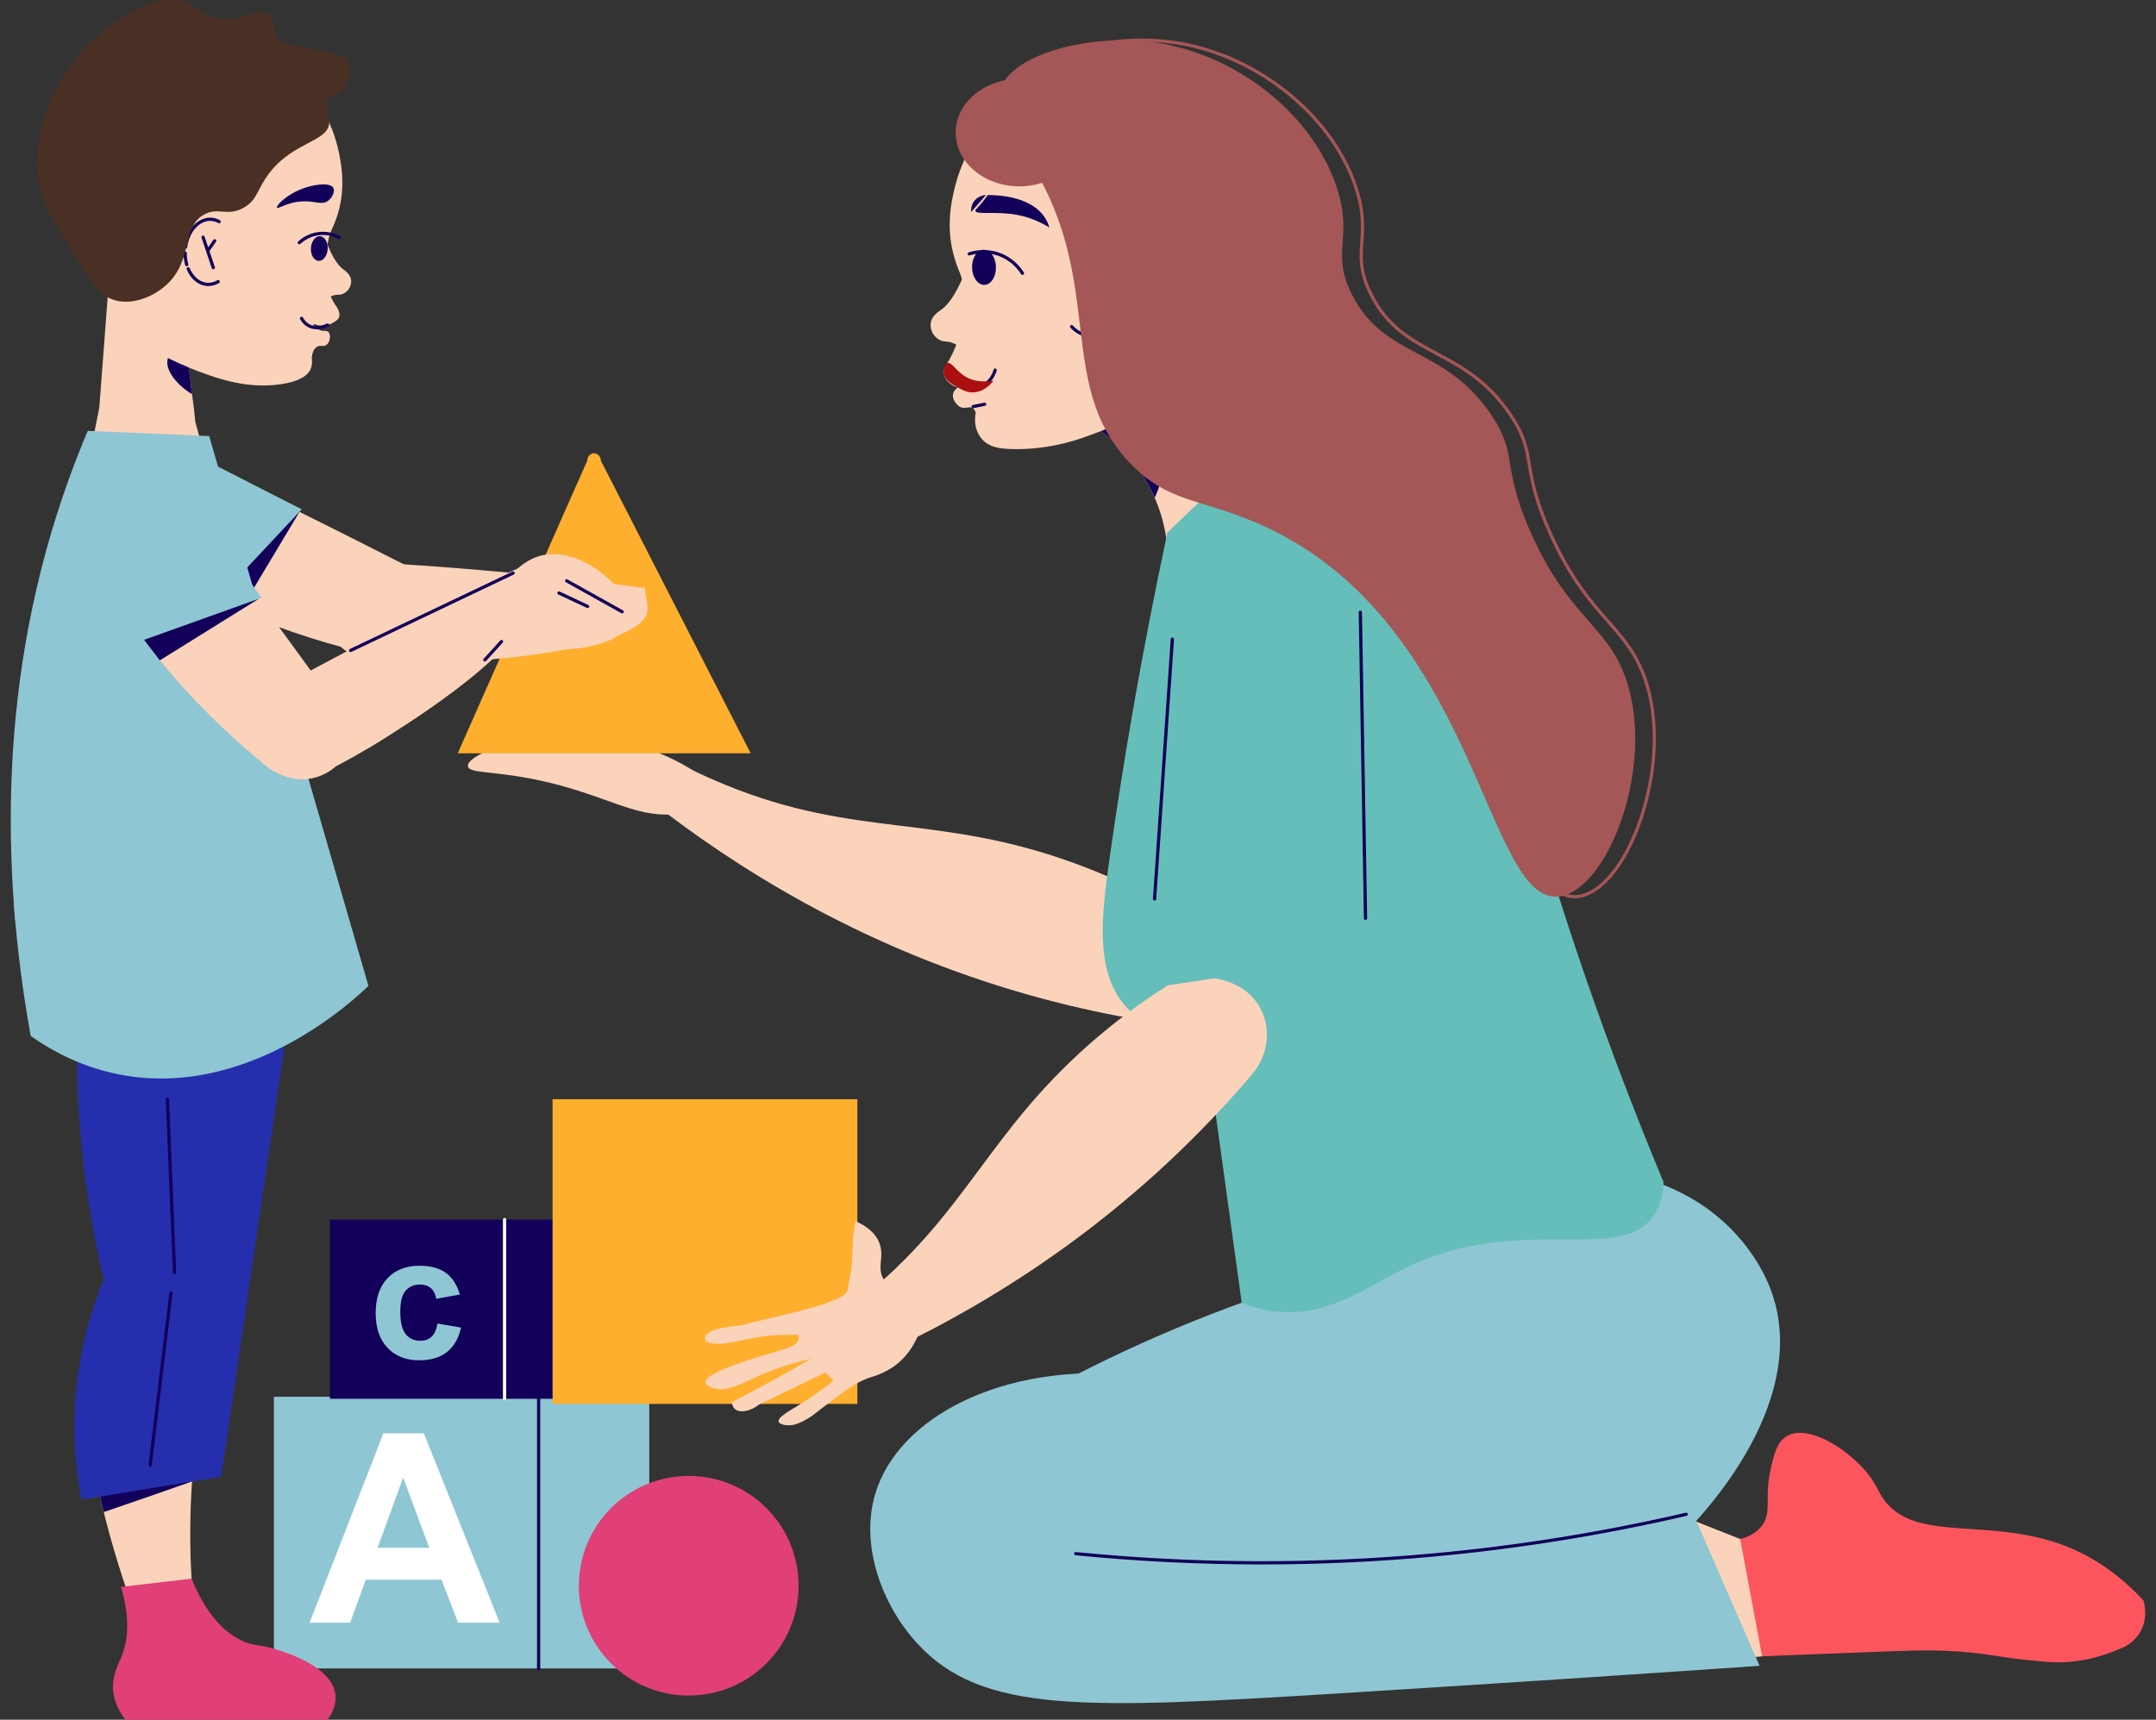
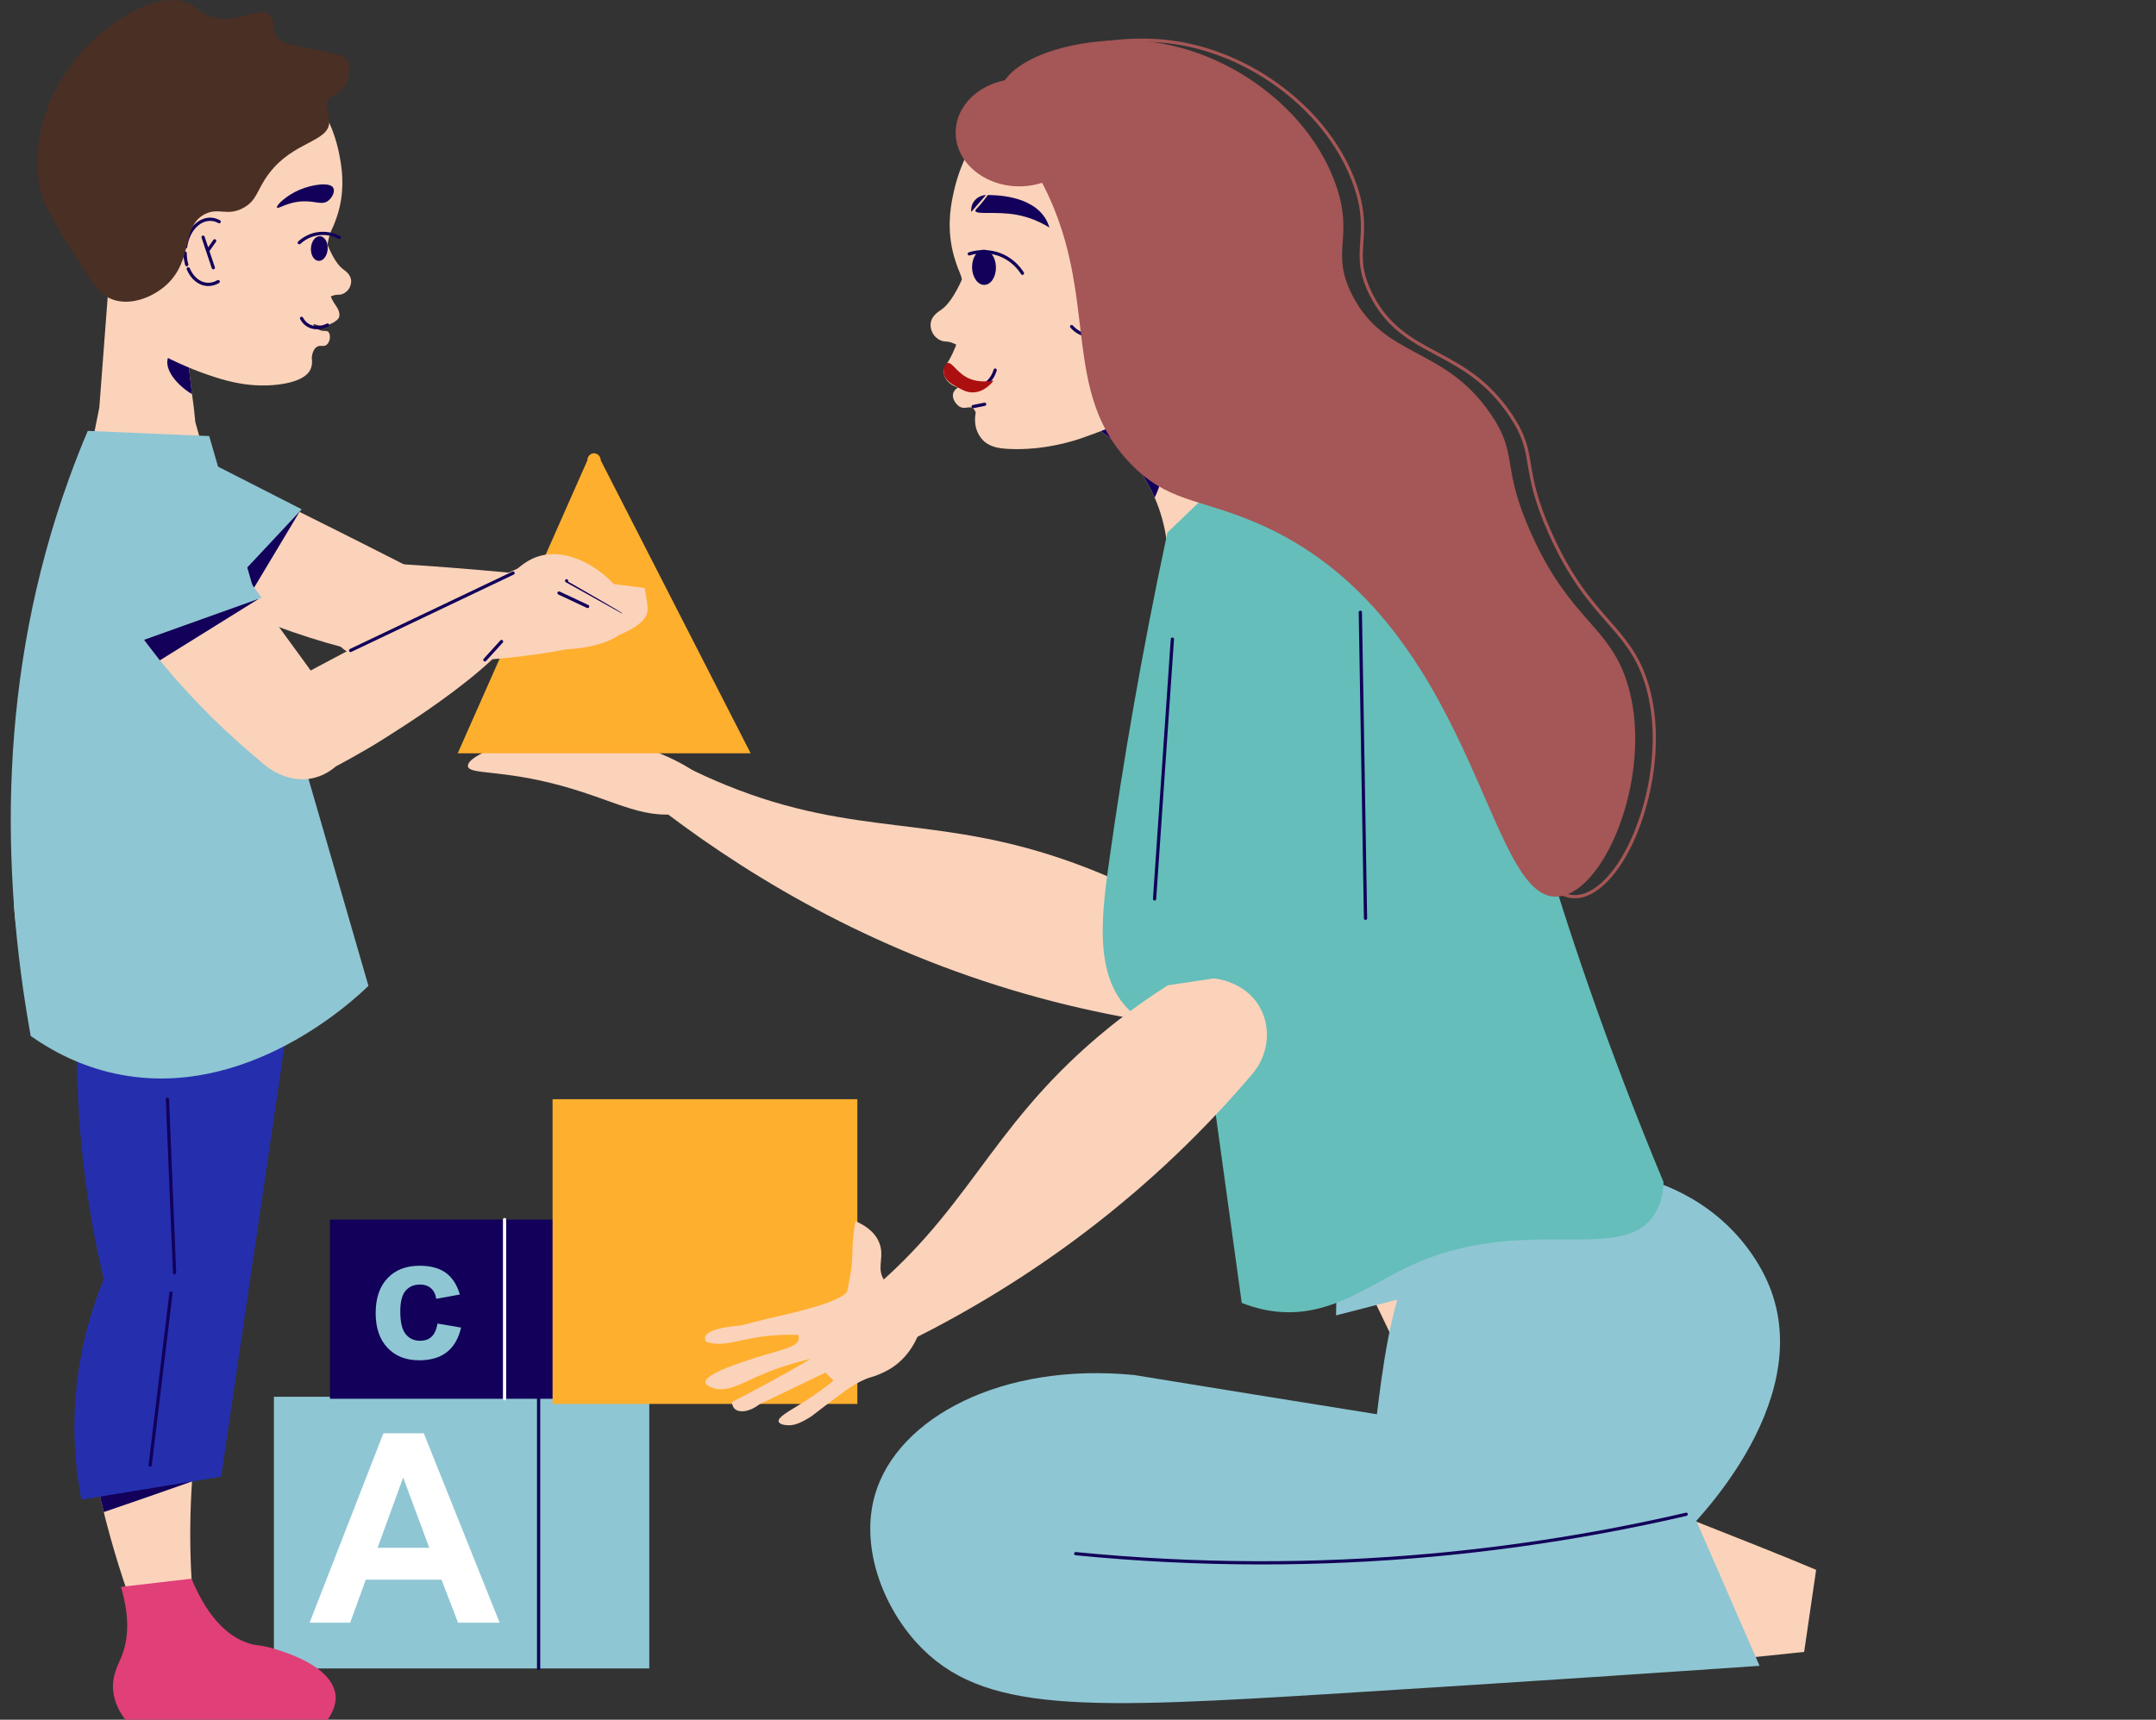
<svg xmlns="http://www.w3.org/2000/svg" version="1.0" id="圖層_1" x="0px" y="0px" width="188px" height="150px" viewBox="0 0 188 150" style="enable-background:new 0 0 188 150;" xml:space="preserve">
  <rect x="0" y="0" width="188" height="150" fill="#333333" stroke="none" />
  <g>
    <g>
      <rect x="23.884" y="121.83" style="fill:#8FC6D3;" width="32.732" height="23.697" />
      <g>
        <path style="fill:#12005A;" d="M46.967,145.668c-0.078,0-0.141-0.063-0.141-0.141V121.83c0-0.077,0.063-0.141,0.141-0.141     s0.141,0.063,0.141,0.141v23.697C47.107,145.605,47.045,145.668,46.967,145.668z" />
      </g>
      <g>
        <path style="fill:#FFFFFF;" d="M43.569,141.537h-3.627l-1.443-3.753h-6.602l-1.363,3.753h-3.538l6.434-16.518h3.526     L43.569,141.537z M37.431,135.002l-2.276-6.129l-2.231,6.129H37.431z" />
      </g>
    </g>
    <g>
      <rect x="28.771" y="106.375" style="fill:#12005A;" width="21.59" height="15.631" />
      <g>
        <path style="fill:#FFFFFF;" d="M43.997,122.146c-0.078,0-0.141-0.063-0.141-0.141v-15.631c0-0.077,0.063-0.141,0.141-0.141     s0.141,0.063,0.141,0.141v15.631C44.138,122.083,44.075,122.146,43.997,122.146z" />
      </g>
      <g>
        <path style="fill:#8FC6D3;" d="M40.099,112.912l-2.059,0.374c-0.068-0.413-0.227-0.721-0.471-0.93     c-0.246-0.209-0.564-0.313-0.956-0.313c-0.52,0-0.935,0.181-1.245,0.539c-0.309,0.357-0.464,0.96-0.464,1.803     c0,0.936,0.157,1.598,0.472,1.984c0.314,0.385,0.737,0.578,1.268,0.578c0.396,0,0.721-0.112,0.974-0.339     c0.253-0.224,0.431-0.613,0.535-1.162l2.051,0.349c-0.214,0.941-0.622,1.653-1.227,2.133c-0.604,0.481-1.415,0.721-2.431,0.721     c-1.153,0-2.074-0.362-2.761-1.093c-0.686-0.728-1.028-1.736-1.028-3.024c0-1.301,0.344-2.316,1.033-3.042     c0.688-0.726,1.62-1.088,2.794-1.088c0.96,0,1.726,0.206,2.292,0.619C39.443,111.436,39.852,112.066,40.099,112.912z" />
      </g>
    </g>
    <path style="fill:#FBD3BA;" d="M58.097,65.992c-0.494,1.262-0.987,2.523-1.48,3.786c7.529,5.917,18.045,12.489,31.616,16.569   c3.26,0.98,6.406,1.729,9.404,2.297c2.121,0.379,4.232-0.532,5.306-2.269c1.361-2.205,0.33-4.575,0.241-4.77   c-0.835-1.066-1.671-2.133-2.507-3.199c-2.964-1.569-5.422-2.541-6.885-3.077c-12.04-4.412-19.03-2.174-30.504-6.858   C60.878,67.489,59.039,66.514,58.097,65.992z" />
    <path style="fill:#FBD3BA;" d="M138.445,100.548c1.248,1.665,2.498,3.33,3.746,4.995c-2.462,9.509-4.925,19.019-7.387,28.528   c-1.651-0.986-3.983-2.596-6.263-5.073c-2.959-3.211-4.353-6.274-6.076-10.034c-2.124-4.637-4.522-9.155-6.417-13.89   c-2.443-6.103-7.522-15.179-19.179-27.941l3.74-22.391c0.461-1.023,2.035-4.854,0.714-9.549c-0.179-0.637-0.396-1.231-0.638-1.785   c-1.481-3.396-3.927-5.265-4.733-5.838c0.91-0.875,1.817-1.75,2.728-2.627c1.403-1.352,2.808-2.704,4.211-4.056   c5.45,4.847,10.902,9.695,16.353,14.541c2.397,1.813,5.815,4.878,8.326,9.555c4.27,7.953,2.981,13.663,4.62,24.561   C132.941,84.53,134.548,91.834,138.445,100.548z" />
    <circle style="fill:#FBD3BA;" cx="104.976" cy="80.41" r="8.75" />
    <path style="fill:#8FC6D3;" d="M144.889,135.636c-7.55,6.519-20.042,9.756-24.464,5.075c-2.011-2.126-1.713-5.233-1.037-11.358   c1.448-13.11,2.144-21.171,8.79-24.749c9.468-5.1,20.885-2.286,25.499,6.283C158.838,120.47,149.765,131.426,144.889,135.636z" />
-     <path style="fill:#8FC6D3;" d="M82.99,144.63c-0.954-5.507-1.907-11.011-2.862-16.518c5.633-3.878,12.541-7.956,20.748-11.538   c16.601-7.245,31.817-9.537,42.669-10.199c-3.51,11.944-7.02,23.888-10.528,35.832c-6.245,2.498-11.489,3.464-15.107,3.887   c-4.044,0.471-7.354,0.412-27.225-0.935C87.53,144.945,84.887,144.762,82.99,144.63z" />
    <path style="fill:#FBD3BA;" d="M158.364,136.925c-0.348,2.388-0.696,4.773-1.044,7.16c-17.592,1.921-30.848,2.215-39.127,2.162   c-10.018-0.064-21.227-0.689-23.743-0.835c-4.673-0.268-8.602-0.556-11.46-0.782c-6.906-4.17-8.089-11.962-5.189-15.467   c2.102-2.54,6.677-3.22,11.074-1.644c3.406-0.979,7.802-2.007,12.987-2.638c8.988-1.092,15.94-0.449,18.032-0.229   c10.528,1.113,18.538,4.296,33.361,10.186C155.446,135.707,157.226,136.447,158.364,136.925z" />
-     <path style="fill:#FC555E;" d="M164.153,130.628c2.775,4.222,9.756,1.396,16.766,4.561c1.584,0.717,3.757,1.989,5.994,4.42   c0.061,0.2,0.472,1.653-0.422,2.955c-0.574,0.836-1.379,1.159-1.688,1.267c-1.855,0.811-3.493,1.088-4.786,1.151   c-0.939,0.046-1.754-0.033-3.38-0.202c-2.859-0.296-4.176-0.791-8.56-0.829c-1.114-0.01-4.224,0.112-10.442,0.356   c-1.678,0.066-3.061,0.123-3.984,0.161c-0.636-3.41-1.273-6.821-1.91-10.23c0.567-0.146,1.364-0.449,1.896-1.158   c0.887-1.184,0.214-2.413,0.729-4.779c0.3-1.379,0.557-2.506,1.429-3.031c1.749-1.054,5.038,0.896,6.875,3.036   C163.539,129.319,163.679,129.906,164.153,130.628z" />
    <path style="fill:#12005A;" d="M101.263,41.833c-0.148,0.56-0.344,1.089-0.576,1.575c-1.481-3.396-3.927-5.265-4.733-5.838   c0.91-0.875,1.817-1.75,2.728-2.627c0.102,0.016,0.204,0.035,0.306,0.062C101.093,35.563,102.112,38.618,101.263,41.833z" />
    <g>
      <path style="fill:#FBD3BA;" d="M101.796,35.06c-2.899,1.439-5.458,2.45-7.477,3.156c-0.477,0.167-3.213,1.1-6.355,0.942    c-0.845-0.043-1.735-0.162-2.331-0.848c-0.856-0.985-0.576-2.199-0.548-2.31c-0.088-0.272-0.216-0.378-0.311-0.425    c-0.32-0.155-0.686,0.144-1.099-0.107c-0.022-0.015-0.038-0.024-0.055-0.038c-0.298-0.22-0.635-0.689-0.501-1.135    c0.083-0.271,0.307-0.428,0.415-0.492c-0.109-0.032-0.931-0.282-1.187-1.033c-0.01-0.029-0.018-0.057-0.025-0.085    c-0.07-0.259-0.018-0.536,0.128-0.762c0.192-0.3,0.406-0.666,0.612-1.096c1.317-2.762,1.161-5.785,0.653-6.981    c-0.058-0.139-0.302-0.692-0.527-1.489c-0.071-0.249-0.139-0.528-0.198-0.841c-0.401-2.121-0.033-3.84,0.188-4.832    c0.56-2.508,1.692-4.383,2.561-5.554c0.998-1.428,2.845-3.598,5.818-4.96c5.385-2.466,14.236-1.784,18.004,4.147    c3.825,6.023,0.611,14.612-2.577,17.285c-0.492,0.413-2.051,1.581-3.438,3.706C102.595,32.771,102.08,34.14,101.796,35.06z" />
      <path style="fill:#FBD3BA;" d="M83.834,30.377c-0.19-0.164-0.486-0.378-0.888-0.505c-0.422-0.137-0.605-0.023-0.966-0.2    c-0.136-0.065-0.446-0.243-0.651-0.612c-0.032-0.061-0.26-0.484-0.159-0.961c0.122-0.588,0.674-0.926,0.884-1.069    c0.478-0.326,1.148-1.066,1.949-2.926c0.227,1.045,0.453,2.089,0.679,3.133C84.399,28.282,84.116,29.329,83.834,30.377z" />
    </g>
    <g>
      <path style="fill:#12005A;" d="M89.157,23.979c-0.047,0-0.092-0.024-0.118-0.066c-0.224-0.356-0.871-1.227-2.057-1.624    c-1.044-0.35-1.963-0.157-2.419-0.01c-0.072,0.024-0.152-0.017-0.178-0.091c-0.023-0.073,0.018-0.152,0.092-0.177    c0.489-0.159,1.475-0.363,2.595,0.011c1.228,0.41,1.907,1.267,2.204,1.741c0.042,0.065,0.021,0.151-0.044,0.193    C89.209,23.971,89.183,23.979,89.157,23.979z" />
    </g>
    <ellipse transform="matrix(1 -0.02 0.02 1 -0.453 1.736)" style="fill:#12005A;" cx="85.791" cy="23.296" rx="1.041" ry="1.533" />
    <g>
      <path style="fill:#12005A;" d="M84.996,33.901c-0.289,0-0.529-0.063-0.679-0.115c-0.074-0.025-0.112-0.106-0.087-0.18    c0.026-0.073,0.104-0.109,0.179-0.087c0.211,0.073,0.633,0.174,1.101,0.017c0.881-0.298,1.118-1.251,1.129-1.29    c0.019-0.075,0.098-0.121,0.169-0.104c0.076,0.02,0.122,0.093,0.104,0.17c-0.012,0.047-0.285,1.144-1.312,1.49    C85.386,33.875,85.183,33.901,84.996,33.901z" />
    </g>
    <path style="fill:#AB0F0F;" d="M84.226,32.875c0.529,0.305,1.291,0.508,2.412,0.325c-0.109,0.145-0.777,1.016-1.808,1.027   c-0.507,0.007-0.878-0.196-1.295-0.424c-0.501-0.273-1.173-0.629-1.237-1.266c-0.029-0.29,0.039-0.758,0.302-0.862   C82.977,31.525,83.364,32.38,84.226,32.875z" />
    <g>
      <path style="fill:#12005A;" d="M85.974,17.012c-0.078,0.003-0.648,0.032-1.021,0.52c-0.311,0.404-0.273,0.854-0.262,0.952    L85.974,17.012z" />
      <path style="fill:#12005A;" d="M86.132,17.017c-0.136,0.191-0.327,0.452-0.576,0.746c-0.4,0.474-0.525,0.533-0.503,0.632    c0.077,0.351,1.79,0.021,3.557,0.331c1.26,0.223,2.241,0.716,2.895,1.121c-0.08-0.279-0.188-0.521-0.309-0.729    C89.966,17.002,86.659,17.008,86.132,17.017z" />
    </g>
    <g>
      <path style="fill:#12005A;" d="M84.85,35.607c-0.065,0-0.124-0.047-0.137-0.112c-0.017-0.077,0.033-0.151,0.109-0.167l1.012-0.205    c0.072-0.015,0.149,0.033,0.165,0.11c0.016,0.076-0.033,0.149-0.11,0.165l-1.011,0.206C84.869,35.605,84.859,35.607,84.85,35.607z    " />
    </g>
    <g>
      <ellipse transform="matrix(0.971 0.239 -0.239 0.971 8.819 -22.145)" style="fill:#FBD3BA;" cx="95.623" cy="25.252" rx="3.016" ry="4.088" />
      <g>
        <g>
          <path style="fill:#12005A;" d="M95.188,29.427c-0.194,0-0.386-0.023-0.576-0.068c-0.486-0.12-0.915-0.384-1.274-0.781      c-0.052-0.057-0.047-0.146,0.01-0.197c0.058-0.053,0.146-0.05,0.199,0.009c0.321,0.355,0.703,0.59,1.133,0.695      c0.915,0.226,1.938-0.186,2.719-1.105c0.051-0.059,0.14-0.067,0.199-0.017c0.059,0.051,0.065,0.14,0.016,0.199      C96.918,28.979,96.043,29.427,95.188,29.427z" />
        </g>
        <g>
          <path style="fill:#12005A;" d="M97.839,27.764c-0.026,0-0.054-0.007-0.078-0.023c-0.064-0.042-0.082-0.13-0.039-0.193      c0.257-0.39,0.461-0.827,0.608-1.298c0.023-0.074,0.101-0.114,0.177-0.092c0.074,0.022,0.115,0.102,0.092,0.176      c-0.154,0.497-0.37,0.956-0.642,1.367C97.93,27.742,97.884,27.764,97.839,27.764z" />
        </g>
        <g>
          <path style="fill:#12005A;" d="M98.642,25.683c-0.1-0.016-0.152-0.089-0.139-0.164c0.324-1.986-0.508-3.748-1.936-4.099      c-0.314-0.079-0.646-0.082-0.978-0.013c-0.073,0.02-0.151-0.031-0.167-0.108c-0.018-0.075,0.031-0.15,0.107-0.167      c0.377-0.079,0.747-0.072,1.105,0.014c1.57,0.387,2.492,2.286,2.145,4.418C98.769,25.633,98.71,25.683,98.642,25.683z" />
        </g>
      </g>
      <g>
        <path style="fill:#12005A;" d="M94.546,27.141c-0.028,0-0.057-0.009-0.082-0.026c-0.063-0.045-0.077-0.133-0.032-0.196     l2.362-3.273c0.045-0.063,0.132-0.077,0.197-0.033c0.063,0.047,0.076,0.135,0.031,0.198l-2.362,3.272     C94.633,27.12,94.591,27.141,94.546,27.141z" />
      </g>
      <g>
        <path style="fill:#12005A;" d="M95.805,25.188c-0.06,0-0.115-0.038-0.134-0.097l-0.42-1.321     c-0.023-0.073,0.018-0.152,0.091-0.177c0.075-0.021,0.154,0.018,0.177,0.092l0.42,1.32c0.023,0.074-0.018,0.153-0.091,0.177     C95.833,25.187,95.819,25.188,95.805,25.188z" />
      </g>
    </g>
    <path style="fill:#8FC6D3;" d="M153.431,145.298c-7.626,0.525-20.412,1.392-36.527,2.395c-22.334,1.386-31.291,1.807-36.945-4.373   c-3-3.278-4.992-8.463-3.643-13.009c1.987-6.687,11.092-11.505,22.575-10.377c6.844,1.116,13.707,2.226,20.589,3.328   c8.738,1.398,17.454,2.778,26.146,4.137C148.228,133.364,150.829,139.331,153.431,145.298z" />
    <path style="fill:#8FC6D3;" d="M147.812,106.688c-10.438,2.682-20.874,5.362-31.311,8.043c0.036-1.965,0.07-3.929,0.107-5.892   c7.84-3.698,15.681-7.396,23.521-11.093C142.689,100.727,145.25,103.708,147.812,106.688z" />
    <path style="fill:#65BEB9;" d="M145.054,103.098c-0.006,0.616-0.097,1.584-0.624,2.55c-2.711,4.961-11.521-0.023-21.751,4.891   c-3.65,1.755-7.094,4.582-11.988,3.781c-1.041-0.172-1.871-0.461-2.414-0.68c-1.074-7.774-2.146-15.551-3.22-23.326   c-1.904,0.012-4.564-0.313-6.5-2.124c-3.295-3.084-2.469-8.637-1.75-13.712c1.069-7.535,2.636-17.001,4.988-28.027   c2.983-2.86,5.964-5.722,8.946-8.581c2.816,1.205,7.172,3.457,11.188,7.584c7.234,7.432,8.806,15.439,12.536,27.98   C136.604,80.62,139.944,90.823,145.054,103.098z" />
    <g>
      <path style="fill:#65BEB9;" d="M116.465,52.273c-0.08,3.565-0.31,7.335-0.758,11.323c-0.585,5.169-1.444,9.984-2.509,14.431    c-0.398,1.805-0.845,3.544-1.338,5.218c-0.553,1.975-1.147,3.918-1.766,5.721c-3.516,0.454-7.072,0.88-10.594,1.3    c0.471-3.846,0.941-7.691,1.412-11.537c1.122-9.061,2.236-18.156,3.353-27.255c0.462-0.508,2.133-2.3,4.836-2.624    C111.911,48.508,114.698,49.838,116.465,52.273z" />
      <path style="fill:#65BEB9;" d="M112.843,75.801l0.355,2.227c-0.398,1.805-0.845,3.544-1.338,5.218    c-3.65-1.518-7.267-3.039-10.947-4.517C104.887,77.729,108.864,76.766,112.843,75.801z" />
      <path style="fill:#65BEB9;" d="M118.286,80.626c-6.51-0.719-13.02-1.438-19.528-2.156c0.71-7.751,1.421-15.504,2.132-23.256    c2.916-6.087,8.643-8.697,12.475-7.181c2.705,1.073,3.903,3.981,4.284,5.054C117.86,62.267,118.073,71.446,118.286,80.626z" />
    </g>
    <ellipse style="fill:#A55656;" cx="88.885" cy="11.569" rx="5.553" ry="4.684" />
    <g>
      <path style="fill:#12005A;" d="M110.019,136.456c-5.42,0-10.844-0.268-16.232-0.802c-0.077-0.006-0.133-0.076-0.126-0.153    s0.058-0.135,0.154-0.126c10.338,1.024,20.812,1.064,31.127,0.119c7.393-0.677,14.813-1.871,22.058-3.55    c0.083-0.02,0.152,0.03,0.169,0.105c0.018,0.074-0.029,0.15-0.104,0.168c-7.258,1.683-14.691,2.879-22.096,3.558    C120.01,136.229,115.017,136.456,110.019,136.456z" />
    </g>
    <rect x="48.183" y="95.877" style="fill:#FFAF2E;" width="26.577" height="26.578" />
    <path style="fill:#FBD3BA;" d="M70.014,116.843c0.854,1.053,1.708,2.104,2.562,3.156c8.862-3.628,19.77-9.528,30.018-19.317   c2.461-2.35,4.666-4.717,6.64-7.044c1.377-1.657,1.626-3.944,0.646-5.734c-1.244-2.272-3.816-2.545-4.029-2.565   c-1.339,0.2-2.679,0.401-4.018,0.603c-2.829,1.803-4.888,3.46-6.074,4.468c-9.781,8.294-11.286,15.477-21.023,23.144   C72.688,115.161,70.933,116.28,70.014,116.843z" />
    <path style="fill:#FBD3BA;" d="M73.896,112.54c-0.042,0.249-0.411,0.992-5.921,2.237c0,0-1.74,0.401-3.411,0.841   c-0.234,0.016-2.97,0.202-3.09,1.044c-0.014,0.098,0.006,0.216,0.094,0.358c0.696,0.274,1.411,0.22,2.268,0.061   c0.857-0.16,1.854-0.428,3.146-0.562c0.606-0.06,1.508-0.121,2.615-0.086c0.047,0.1,0.075,0.255,0.031,0.45   c-0.263,0.748-1.979,0.908-4.626,1.833c-1.14,0.373-3.56,1.229-3.494,1.86c0.013,0.214,0.333,0.342,0.45,0.4   c1.207,0.594,2.639-0.271,4.124-0.932c1.048-0.467,2.588-1.059,4.621-1.521c-1.202,0.702-2.446,1.405-3.733,2.106   c-1.065,0.58-2.117,1.135-3.152,1.663c0.029,0.348,0.166,0.514,0.244,0.589c0.398,0.378,1.305,0.274,2.166-0.396   c1.919-0.922,3.838-1.845,5.757-2.768c0.235,0.252,0.465,0.478,0.696,0.703c-1.234,1.01-2.364,1.731-3.183,2.233   c-0.819,0.503-1.695,0.988-1.601,1.348c0.072,0.255,0.621,0.313,0.674,0.303c0.642,0.088,1.291-0.203,2.175-0.763   c1.782-1.375,3.11-2.348,3.397-2.534c0.284-0.184,0.563-0.339,0.563-0.339c0.06-0.034,0.142-0.08,0.253-0.136   c0.063-0.033,0.293-0.15,0.567-0.261c0.346-0.14,0.456-0.147,0.783-0.26c0,0,0.312-0.106,0.8-0.34   c3.835-1.828,3.855-7.033,3.092-6.701c-2.315-0.323-3.041-1.045-3.279-1.639c-0.391-0.967,0.206-1.787-0.256-2.943   c-0.393-0.984-1.322-1.551-2.076-1.879c-0.197,1.114-0.251,2.036-0.261,2.695C74.305,110.789,74.071,111.515,73.896,112.54z" />
    <path style="fill:#FBD3BA;" d="M62.346,69.562c-0.137,0.716-1.405,1.023-2.343,1.249c-3.684,0.89-6.039-0.896-11.005-2.264   c-5.282-1.455-8.122-0.954-8.196-1.722c-0.089-0.94,4.081-2.603,8.353-2.705C55.989,63.952,62.681,67.788,62.346,69.562z" />
    <path style="fill:#FFAF2E;" d="M65.457,65.707H39.912c3.768-8.516,7.536-17.03,11.305-25.546c-0.003-0.322,0.232-0.586,0.512-0.621   c0.323-0.039,0.656,0.239,0.659,0.621C56.743,48.677,61.1,57.191,65.457,65.707z" />
    <g>
      <path style="fill:#12005A;" d="M100.677,78.548c-0.087-0.004-0.146-0.072-0.141-0.148l1.553-22.662    c0.005-0.078,0.079-0.146,0.15-0.132c0.076,0.005,0.136,0.073,0.131,0.15l-1.553,22.662    C100.812,78.492,100.751,78.548,100.677,78.548z" />
    </g>
    <g>
      <path style="fill:#12005A;" d="M119.072,80.238c-0.077,0-0.14-0.062-0.141-0.138l-0.452-26.693    c-0.002-0.078,0.061-0.143,0.138-0.144c0.094,0.001,0.142,0.061,0.144,0.139l0.452,26.693c0.001,0.078-0.061,0.143-0.139,0.143    C119.074,80.238,119.073,80.238,119.072,80.238z" />
    </g>
    <g>
      <path style="fill:#FBD3BA;" d="M32.655,57.134c-3.6-0.796-7.56-1.985-11.745-3.797c-1.099-0.51-2.227-1.041-3.389-1.65    c-0.282-0.134-0.541-0.295-0.8-0.458c-1.9-1.019-3.643-2.055-5.261-3.182c-0.556-2.068-0.151-4.474,1.121-6.268    c1.225-1.734,2.788-2.212,3.232-2.337c3.424,1.728,6.877,3.479,10.301,5.206c3.788,1.878,7.553,3.786,11.347,5.718    C35.859,52.623,34.259,54.879,32.655,57.134z" />
      <path style="fill:#12005A;" d="M20.91,53.337c-1.099-0.51-2.227-1.041-3.389-1.65c-0.282-0.134-0.541-0.295-0.8-0.458l5.007-6.116    c1.461-0.172,2.926-0.293,4.387-0.464C24.389,47.534,22.638,50.449,20.91,53.337z" />
      <path style="fill:#8FC6D3;" d="M17.206,54.149c-3.199-2.465-6.398-4.932-9.598-7.397c0.193-0.829,1.102-4.295,4.408-6.317    c1.493-0.915,2.949-1.209,3.899-1.313c3.465,1.768,6.931,3.534,10.396,5.302C23.276,47.665,20.24,50.907,17.206,54.149z" />
    </g>
-     <path style="fill:#FBD3BA;" d="M18.327,117.133c-2.909,1.546-7.258,0.22-7.876-1.701c-0.306-0.919,0.359-1.521,0.88-3.908   c0.416-1.781,0.501-3.321,0.462-4.305c-0.225-1.574-0.4-3.171-0.624-4.745c-0.301-2.105-0.496-3.63-0.522-3.82   c-0.308-2.225-0.734-7.092-1.296-18.303c0.203-0.05,6.235-1.556,6.438-1.606c0.279-0.07,7.271-1.816,7.551-1.886   c0.611,2.928,1.087,6.328,1.166,10.146c0.099,5.076-0.477,9.58-1.331,13.418c-0.628,2.79-1.387,5.169-2.107,7.121   C22.466,111.609,21.092,115.655,18.327,117.133z" />
    <path style="fill:#FBD3BA;" d="M16.745,129.215c-0.35,5.146-0.074,9.941,0.499,14.262c-1.448,0.025-2.921,0.05-4.369,0.075   c-1.725-4.195-2.823-7.818-3.547-10.565c-0.101-0.374-0.2-0.749-0.275-1.1c-0.349-1.348-0.6-2.546-0.774-3.596   c-0.948-5.295-0.275-7.118,0.15-8.017c0.424-0.925,1.023-1.849,1.724-3.698c0.898-2.497,1.198-4.645,1.323-6.068   c2.298,2.523,4.62,5.071,6.918,7.593c-0.35,1.499-0.648,3.021-0.924,4.62C17.12,124.944,16.87,127.117,16.745,129.215z" />
    <path style="fill:#E03F78;" d="M28.572,150h-17.64c-0.452-0.589-0.992-1.488-1.072-2.627c-0.089-1.254,0.435-2.137,0.736-2.887   c0.505-1.25,0.82-3.169-0.053-6.073c2.052-0.238,4.104-0.477,6.155-0.715c1.562,3.753,3.426,5.098,4.892,5.607   c0.864,0.3,0.998,0.106,2.349,0.519c1.189,0.362,4.859,1.521,5.294,3.858C29.399,148.573,28.976,149.411,28.572,150z" />
    <path style="fill:#12005A;" d="M16.745,129.215c-2.572,0.9-5.12,1.8-7.692,2.672c-0.349-1.348-0.6-2.546-0.774-3.596   c0.175-0.175,0.375-0.324,0.549-0.5C11.45,128.267,14.098,128.741,16.745,129.215z" />
    <path style="fill:#252FAD;" d="M19.281,128.803c-4.062,0.667-8.122,1.334-12.184,2.002c-0.452-2.354-0.833-5.703-0.439-9.679   c0.4-4.05,1.463-7.308,2.386-9.546c-2.226-9.447-3.447-21.322-0.857-34.377c0.358-1.807,0.773-3.552,1.232-5.231   c5.459,4.178,10.918,8.357,16.377,12.536C23.624,99.272,21.452,114.038,19.281,128.803z" />
    <path style="fill:#FBD3BA;" d="M29.466,81.336c-8.746,2.081-17.46,4.124-26.211,6.17c-0.331-0.792-0.784-2.042-1.193-3.583   c-1.602-5.81-1.215-10.813,3.073-30.106c-0.026-0.25,1.357-7.48,3.526-18.279c0.313-4.117,0.623-8.236,0.936-12.354   c1.389,0.192,2.775,0.383,4.164,0.573c-0.181,0.309-0.709,1.31-0.469,2.549c0.268,1.379,1.379,2.508,2.855,2.925   c0.041,0.392,0.08,0.783,0.156,1.172l0.102,0.996c0.103,0.998,0.205,1.995,0.342,2.987c0.045,0.429,0.119,0.815,0.163,1.244   l0.12,1.174C21.175,51.637,25.323,66.502,29.466,81.336z" />
    <path style="fill:#8FC6D3;" d="M32.128,85.989c-1.167,1.139-10.667,10.136-22.114,7.648c-3.021-0.656-5.472-1.96-7.337-3.278   C0.091,76.01-0.225,58.952,6.045,41.671c0.507-1.397,1.044-2.76,1.606-4.088c3.53,0.149,7.061,0.302,10.591,0.452   C22.872,54.02,27.5,70.004,32.128,85.989z" />
    <path style="fill:#12005A;" d="M16.747,34.385c-1.612-0.985-2.517-2.44-2.03-3.317c0.241-0.457,0.828-0.696,1.587-0.666   l0.102,0.996C16.508,32.396,16.61,33.393,16.747,34.385z" />
    <g>
      <path style="fill:#FBD3BA;" d="M11.98,29.729c2.633,1.658,5.001,2.599,6.703,3.148c1.269,0.411,3.21,0.939,5.513,0.674    c2.301-0.268,2.755-1.071,2.87-1.319c0.175-0.376,0.162-0.759,0.118-1.04c0.041-0.338,0.15-0.791,0.486-0.961    c0.295-0.15,0.534,0.036,0.789-0.14c0.342-0.236,0.414-0.918,0.161-1.148c-0.171-0.158-0.37,0.002-0.755-0.16    c-0.333-0.144-0.569-0.429-0.529-0.5c0.039-0.063,0.283,0.112,0.706,0.131c0.513,0.021,0.897-0.207,1.028-0.286    c0.219-0.132,0.411-0.247,0.49-0.452c0.162-0.425-0.211-0.93-0.346-1.126c-1.422-2.083-0.666-5.71-0.344-6.393    c0.058-0.123,0.301-0.619,0.534-1.338c0.074-0.226,0.146-0.477,0.211-0.759c0.442-1.921,0.17-3.502,0.004-4.414    c-0.419-2.307-1.385-4.057-2.134-5.157c-0.859-1.338-2.464-3.383-5.127-4.732C17.54,1.312,9.443,1.613,5.794,6.886    C2.088,12.24,4.708,20.188,7.519,22.741c0.434,0.395,1.813,1.515,3,3.505C11.335,27.613,11.754,28.879,11.98,29.729z" />
      <path style="fill:#FBD3BA;" d="M28.381,26.139c0.159-0.126,0.404-0.289,0.732-0.381c0.346-0.095,0.49,0.001,0.788-0.129    c0.111-0.05,0.368-0.183,0.545-0.475c0.029-0.048,0.227-0.384,0.161-0.773c-0.08-0.478-0.516-0.77-0.681-0.893    c-0.376-0.278-0.894-0.899-1.482-2.429c-0.217,0.838-0.434,1.675-0.65,2.513C27.989,24.427,28.185,25.282,28.381,26.139z" />
      <g>
        <path style="fill:#12005A;" d="M26.096,21.308c-0.038,0-0.076-0.015-0.104-0.045c-0.053-0.057-0.05-0.146,0.007-0.198     c0.301-0.277,0.943-0.755,1.881-0.838c0.814-0.069,1.459,0.197,1.77,0.362c0.069,0.038,0.095,0.123,0.059,0.191     s-0.119,0.095-0.19,0.058c-0.283-0.152-0.866-0.398-1.613-0.33c-0.853,0.075-1.439,0.51-1.714,0.763     C26.163,21.296,26.13,21.308,26.096,21.308z" />
      </g>
      <ellipse transform="matrix(-0.998 -0.06 0.06 -0.998 54.326 44.98)" style="fill:#12005A;" cx="27.839" cy="21.673" rx="0.731" ry="1.078" />
      <g>
        <ellipse transform="matrix(-0.998 -0.06 0.06 -0.998 35.141 44.989)" style="fill:#FBD3BA;" cx="18.246" cy="21.967" rx="2.099" ry="2.844" />
        <g>
          <g>
            <path style="fill:#12005A;" d="M18.169,24.949c-0.034,0-0.068-0.001-0.103-0.003c-0.751-0.045-1.417-0.584-1.781-1.442       c-0.029-0.07,0.003-0.153,0.074-0.185c0.069-0.026,0.154,0.005,0.185,0.074c0.322,0.759,0.896,1.233,1.54,1.271       c0.282,0.017,0.594-0.057,0.872-0.222c0.066-0.043,0.152-0.018,0.193,0.05c0.039,0.066,0.018,0.152-0.05,0.192       C18.808,24.859,18.487,24.949,18.169,24.949z" />
          </g>
          <g>
            <path style="fill:#12005A;" d="M16.285,23.225c-0.062,0-0.118-0.039-0.136-0.101c-0.097-0.335-0.146-0.688-0.146-1.055       c0-0.078,0.062-0.141,0.141-0.141c0.078,0,0.141,0.063,0.141,0.141c0,0.339,0.045,0.667,0.135,0.975       c0.021,0.076-0.021,0.153-0.096,0.175C16.312,23.223,16.298,23.225,16.285,23.225z" />
          </g>
          <g>
            <path style="fill:#12005A;" d="M16.183,21.676c-0.097-0.012-0.15-0.082-0.14-0.159c0.204-1.466,1.175-2.532,2.279-2.532       c0.034,0,0.068,0.001,0.104,0.002c0.263,0.017,0.518,0.093,0.755,0.227c0.067,0.037,0.092,0.123,0.055,0.191       c-0.039,0.068-0.122,0.093-0.193,0.053c-0.199-0.112-0.412-0.176-0.634-0.189c-0.028-0.002-0.058-0.002-0.087-0.002       c-0.964,0-1.814,0.966-1.999,2.288C16.313,21.624,16.252,21.676,16.183,21.676z" />
          </g>
        </g>
        <g>
          <path style="fill:#12005A;" d="M18.601,23.491c-0.06,0-0.113-0.038-0.133-0.097l-0.893-2.662      c-0.025-0.072,0.014-0.153,0.088-0.179c0.079-0.024,0.153,0.018,0.178,0.09l0.893,2.662c0.025,0.074-0.014,0.154-0.088,0.179      C18.631,23.488,18.614,23.491,18.601,23.491z" />
        </g>
        <g>
          <path style="fill:#12005A;" d="M18.168,21.935c-0.027,0-0.057-0.008-0.08-0.024c-0.064-0.045-0.08-0.133-0.035-0.196      l0.552-0.791c0.044-0.063,0.131-0.079,0.195-0.034c0.063,0.045,0.079,0.132,0.035,0.196l-0.552,0.79      C18.256,21.915,18.212,21.935,18.168,21.935z" />
        </g>
      </g>
      <path style="fill:#12005A;" d="M24.157,18.107c0.095,0.162,0.896-0.505,2.298-0.546c1.091-0.032,1.604,0.344,2.136-0.032    c0.383-0.271,0.644-0.838,0.471-1.146c-0.296-0.528-1.852-0.289-2.927,0.165C24.947,17.048,24.053,17.93,24.157,18.107z" />
      <g>
        <path style="fill:#12005A;" d="M27.628,28.718c-0.264,0-0.551-0.055-0.828-0.217c-0.26-0.153-0.477-0.383-0.629-0.667     c-0.036-0.069-0.011-0.153,0.059-0.19c0.068-0.035,0.154-0.012,0.189,0.057c0.128,0.238,0.309,0.431,0.523,0.559     c0.711,0.416,1.52-0.014,1.552-0.033c0.065-0.035,0.153-0.012,0.191,0.057c0.036,0.069,0.012,0.154-0.058,0.191     C28.603,28.487,28.167,28.718,27.628,28.718z" />
      </g>
    </g>
    <g>
      <path style="fill:#FBD3BA;" d="M22.646,66.344c-2.838-2.352-5.817-5.221-8.711-8.745c-0.746-0.954-1.507-1.943-2.262-3.018    c-0.189-0.245-0.345-0.51-0.501-0.771c-1.226-1.776-2.303-3.493-3.226-5.236c0.45-2.093,1.909-4.047,3.859-5.061    c1.882-0.982,3.492-0.694,3.945-0.603c2.256,3.103,4.527,6.236,6.783,9.338c2.511,3.403,4.987,6.819,7.479,10.272    C27.559,63.796,25.102,65.07,22.646,66.344z" />
      <path style="fill:#12005A;" d="M13.936,57.599c-0.746-0.954-1.507-1.943-2.262-3.018c-0.189-0.245-0.345-0.51-0.501-0.771    l7.247-3.152c1.379,0.514,2.737,1.077,4.115,1.591C19.68,54.027,16.789,55.82,13.936,57.599z" />
      <path style="fill:#8FC6D3;" d="M10.269,56.629c-1.719-3.654-3.438-7.31-5.157-10.965c0.552-0.648,2.943-3.317,6.808-3.605    c1.747-0.131,3.177,0.271,4.069,0.613c2.274,3.157,4.549,6.312,6.824,9.468C18.631,53.636,14.449,55.133,10.269,56.629z" />
    </g>
    <g>
      <path style="fill:#FBD3BA;" d="M22.813,60.838c-0.057,1.835-0.111,3.671-0.166,5.506c0.198,0.199,2.089,2.029,4.531,1.551    c0.999-0.196,1.711-0.704,2.11-1.05c0.001,0,2.284-1.19,4.402-2.543c3.195-2.038,14.111-8.914,12.807-13.32    c-0.101-0.339-0.348-0.912-1.088-1.512c-5.764,2.575-11.681,5.455-17.707,8.684C26.044,59.042,24.414,59.937,22.813,60.838z" />
    </g>
    <g>
      <path style="fill:#FBD3BA;" d="M31.17,48.985c-1.026,1.523-2.053,3.046-3.079,4.569c0.063,0.272,0.685,2.829,3.007,3.729    c0.949,0.367,1.821,0.317,2.344,0.239c0,0,2.567,0.21,5.08,0.198c5.909-0.031,17.635-1.488,17.938-4.432    c0.059-0.571-0.235-1.738-0.237-1.998c-6.25-0.825-12.749-1.496-19.484-1.966C34.864,49.194,33.009,49.081,31.17,48.985z" />
-       <path style="fill:#FBD3BA;" d="M56.218,51.188c-0.009,0.003,0.005,0.072,0.005,0.104c0.021,0.002,0.042,0.004,0.063,0.007    C56.267,51.248,56.236,51.184,56.218,51.188z" />
    </g>
    <g>
      <path style="fill:#12005A;" d="M15.223,111.148c-0.075,0-0.138-0.06-0.142-0.135l-0.624-15.131    c-0.003-0.078,0.058-0.143,0.136-0.146c0.086-0.003,0.142,0.057,0.146,0.135l0.624,15.131c0.004,0.077-0.057,0.143-0.135,0.146    C15.226,111.148,15.225,111.148,15.223,111.148z" />
    </g>
    <g>
      <path style="fill:#12005A;" d="M13.095,127.933c-0.094-0.011-0.148-0.08-0.139-0.158l1.814-15.015    c0.01-0.077,0.081-0.128,0.155-0.122c0.079,0.009,0.134,0.079,0.124,0.156l-1.815,15.016    C13.227,127.88,13.166,127.933,13.095,127.933z" />
    </g>
    <path style="fill:#4A2F25;" d="M14.52,24.839c-1.209,1.109-3.119,1.833-4.655,1.3c-1.062-0.368-1.639-1.231-2.136-2.003   c-2.591-4.025-3.886-6.039-4.214-7.571C2.392,11.336,5.109,6.07,8.509,3.14c0.628-0.54,4.765-4.105,7.806-2.888   c1.015,0.406,1.212,1.067,2.497,1.327c2.223,0.448,3.766-1.093,4.684-0.312c0.609,0.519,0.061,1.31,0.78,2.106   c0.415,0.461,0.863,0.49,2.928,0.898c2.596,0.512,2.893,0.663,3.083,0.976c0.479,0.785,0.074,2.249-0.742,2.85   c-0.385,0.282-0.657,0.22-0.897,0.545c-0.439,0.596,0.101,1.299,0.063,2.049c-0.083,1.696-3.1,1.635-5.215,4.392   c-1.133,1.475-1.032,2.363-2.263,3.043c-1.412,0.779-2.139-0.061-3.357,0.546C15.797,19.708,16.889,22.662,14.52,24.839z" />
    <path style="fill:#FBD3BA;" d="M54.924,54.159c-0.377,1.717-3.686,2.463-5.724,2.47c-0.666,0.003-4.833,0.02-5.725-2.47   c-0.742-2.077,1.17-4.834,3.357-5.594C50.607,47.256,55.438,51.821,54.924,54.159z" />
    <g>
      <path style="fill:#12005A;" d="M30.571,56.877c-0.053,0-0.103-0.031-0.127-0.081c-0.033-0.071-0.003-0.154,0.067-0.188l14.17-6.75    c0.071-0.031,0.154-0.003,0.188,0.067c0.033,0.07,0.003,0.154-0.067,0.187l-14.171,6.75    C30.612,56.872,30.593,56.877,30.571,56.877z" />
    </g>
    <g>
      <path style="fill:#12005A;" d="M42.279,57.698c-0.034,0-0.068-0.013-0.095-0.037c-0.057-0.053-0.062-0.141-0.01-0.197l1.458-1.604    c0.054-0.058,0.144-0.062,0.198-0.009c0.058,0.052,0.062,0.142,0.01,0.199l-1.457,1.602    C42.354,57.684,42.318,57.698,42.279,57.698z" />
    </g>
    <g>
-       <path style="fill:#12005A;" d="M54.247,53.502c-0.023,0-0.047-0.006-0.068-0.02L49.34,50.78c-0.068-0.038-0.093-0.123-0.056-0.191    c0.04-0.068,0.126-0.094,0.191-0.054l4.84,2.702c0.068,0.039,0.092,0.125,0.055,0.192C54.344,53.477,54.297,53.502,54.247,53.502z    " />
+       <path style="fill:#12005A;" d="M54.247,53.502c-0.023,0-0.047-0.006-0.068-0.02L49.34,50.78c-0.068-0.038-0.093-0.123-0.056-0.191    c0.04-0.068,0.126-0.094,0.191-0.054c0.068,0.039,0.092,0.125,0.055,0.192C54.344,53.477,54.297,53.502,54.247,53.502z    " />
    </g>
    <g>
      <path style="fill:#12005A;" d="M51.242,53.038c-0.02,0-0.041-0.004-0.059-0.013l-2.498-1.171    c-0.069-0.032-0.101-0.117-0.067-0.188c0.033-0.069,0.119-0.098,0.187-0.067l2.497,1.171c0.07,0.033,0.101,0.116,0.068,0.187    C51.346,53.009,51.295,53.038,51.242,53.038z" />
    </g>
-     <circle style="fill:#E03F78;" cx="60.056" cy="138.314" r="9.581" />
    <path style="fill:#A55656;" d="M135.929,78.196c-6.474,0.737-7.084-24.424-26.461-32.634c-4.972-2.106-7.633-1.782-10.833-5.064   c-6.948-7.13-1.823-16.288-9.478-27.39c-1.14-1.652-2.555-3.339-2.039-5.102c0.98-3.363,7.842-4.98,13.111-4.367   c7.055,0.817,13.992,5.928,16.272,12.521c1.592,4.603-0.536,5.743,1.406,9.566c2.839,5.582,8.031,4.424,12.099,10.41   c2.454,3.61,0.823,4.412,3.518,10.411c3.367,7.495,6.686,7.957,8.3,12.802C144.358,66.951,140.157,77.715,135.929,78.196z" />
    <g>
      <path style="fill:#A55656;" d="M137.313,78.353c-2.496,0-4.11-3.7-6.312-8.751c-3.492-8.008-8.274-18.975-19.923-23.909    c-1.649-0.699-3.053-1.133-4.29-1.515c-2.475-0.764-4.431-1.367-6.589-3.582c-3.475-3.565-3.949-7.547-4.497-12.159    c-0.541-4.535-1.153-9.674-4.996-15.249c-0.128-0.187-0.261-0.373-0.394-0.562c-1.053-1.488-2.141-3.03-1.666-4.659    c1-3.424,7.79-5.104,13.266-4.468c7.259,0.843,14.151,6.147,16.388,12.615c0.776,2.244,0.677,3.7,0.589,4.984    c-0.097,1.405-0.179,2.618,0.811,4.564c1.422,2.796,3.468,3.891,5.634,5.049c2.181,1.166,4.435,2.372,6.456,5.346    c1.271,1.871,1.463,3.014,1.706,4.46c0.229,1.362,0.513,3.056,1.822,5.972c1.759,3.914,3.479,5.875,4.998,7.604    c1.358,1.545,2.531,2.882,3.308,5.211c1.782,5.345,0.212,12.196-2.17,15.931c-1.182,1.852-2.547,2.952-3.845,3.1    C137.511,78.347,137.41,78.353,137.313,78.353z M137.579,78.056l0.016,0.141L137.579,78.056c1.211-0.137,2.502-1.193,3.638-2.972    c2.347-3.68,3.896-10.43,2.141-15.69c-0.759-2.275-1.914-3.592-3.252-5.115c-1.532-1.744-3.269-3.722-5.044-7.674    c-1.324-2.947-1.612-4.662-1.843-6.041c-0.246-1.467-0.425-2.527-1.661-4.348c-1.982-2.917-4.205-4.105-6.356-5.256    c-2.206-1.181-4.29-2.295-5.752-5.17c-1.024-2.016-0.935-3.323-0.841-4.711c0.09-1.319,0.184-2.683-0.574-4.873    c-2.202-6.37-8.996-11.598-16.155-12.428c-5.347-0.617-12.028,1.072-12.961,4.269c-0.438,1.496,0.611,2.981,1.625,4.418    c0.134,0.188,0.267,0.376,0.396,0.563c3.883,5.632,4.499,10.809,5.043,15.376c0.543,4.561,1.013,8.498,4.421,11.996    c2.108,2.162,3.937,2.728,6.469,3.51c1.244,0.384,2.655,0.819,4.317,1.523c11.753,4.98,16.562,16.005,20.071,24.058    c2.16,4.952,3.741,8.581,6.06,8.581C137.405,78.071,137.49,78.066,137.579,78.056z" />
    </g>
  </g>
</svg>